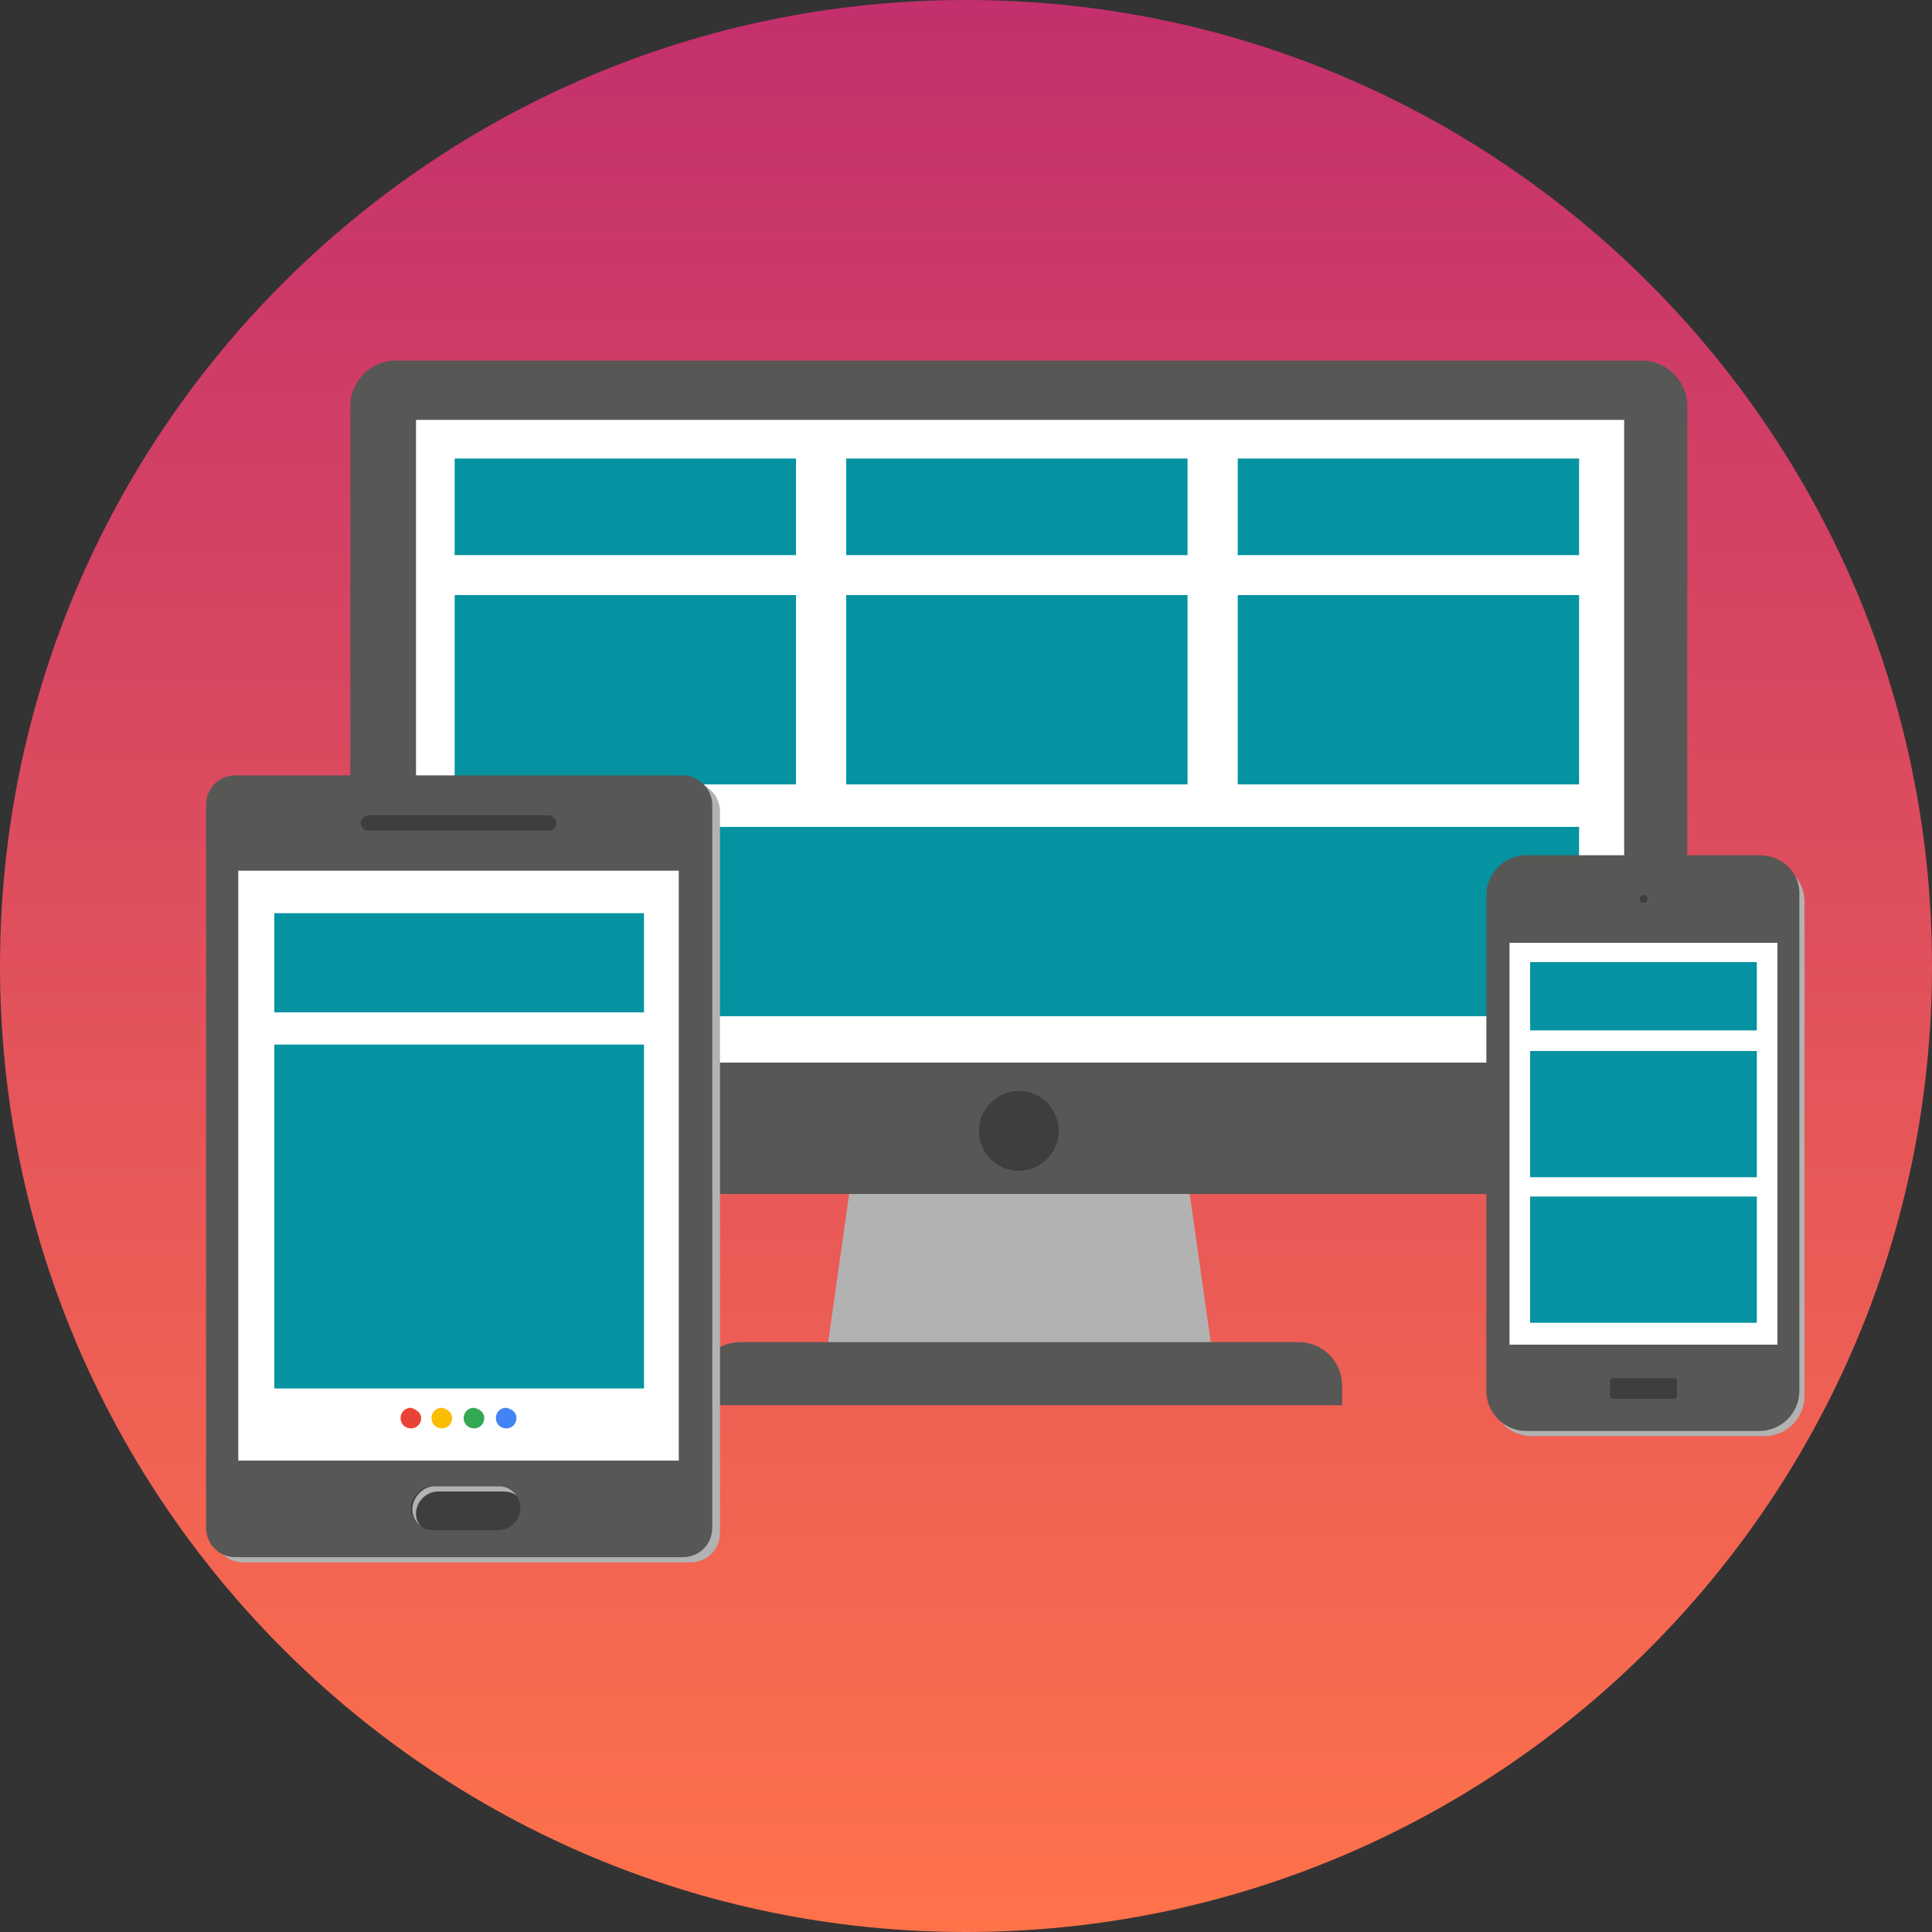
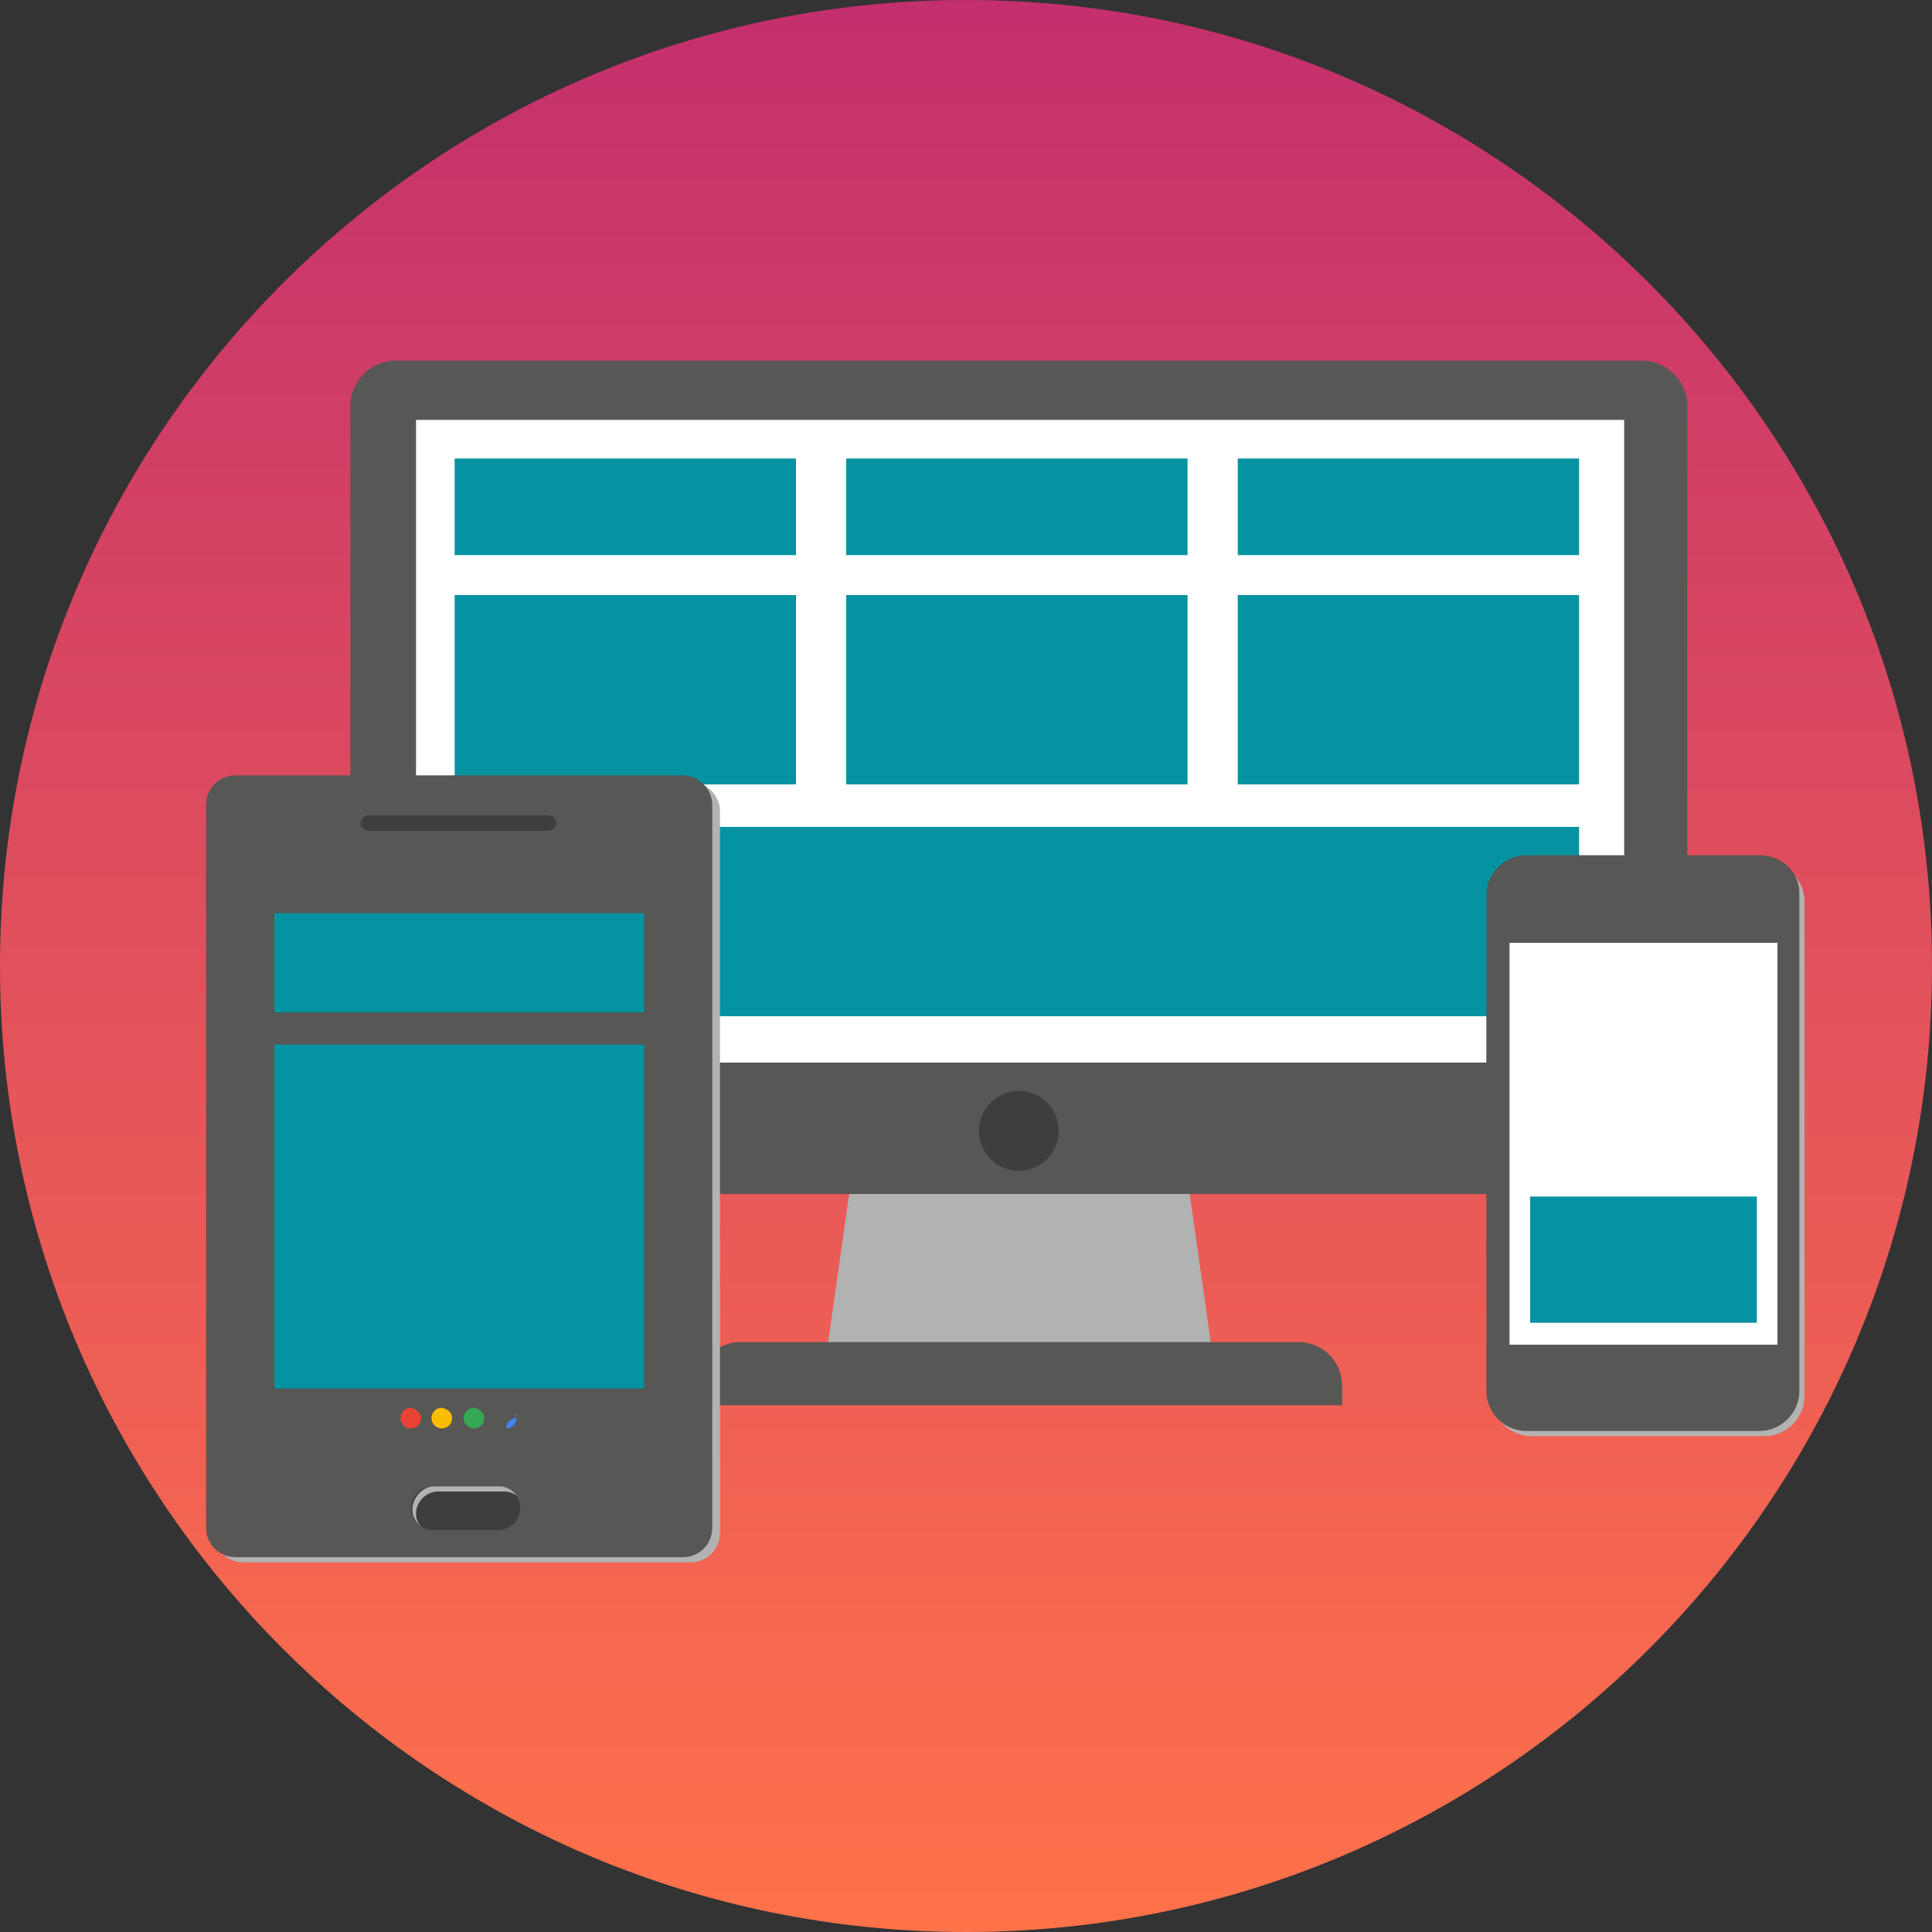
<svg xmlns="http://www.w3.org/2000/svg" id="Layer_1" x="0px" y="0px" viewBox="0 0 150 150" style="enable-background:new 0 0 150 150;" xml:space="preserve">
  <rect x="0" y="0" width="150" height="150" fill="#333333" stroke="none" />
  <style type="text/css">	.st0{fill:url(#Path_3905_00000043433161265424840080000006123330289501364385_);}	.st1{fill-rule:evenodd;clip-rule:evenodd;fill:#B2B2B2;}	.st2{fill:#575756;}	.st3{fill:#FFFFFF;}	.st4{fill:#3E3E3E;}	.st5{fill:none;}	.st6{fill:#0593A1;}	.st7{fill:#B2B2B2;}	.st8{fill:#EA4335;}	.st9{fill:#FBBC04;}	.st10{fill:#34A853;}	.st11{fill:#4284F4;}</style>
  <g>
    <linearGradient id="Path_3905_00000165196382223373242540000013336301426551806357_" gradientUnits="userSpaceOnUse" x1="-82.94" y1="314.907" x2="-82.94" y2="313.907" gradientTransform="matrix(150 0 0 -150 12516 47236)">
      <stop offset="0" style="stop-color:#C32F6D" />
      <stop offset="1" style="stop-color:#FF724A" />
    </linearGradient>
    <path id="Path_3905" style="fill:url(#Path_3905_00000165196382223373242540000013336301426551806357_);" d="M150,75  c0,41.4-33.6,75-75,75S0,116.4,0,75S33.6,0,75,0S150,33.6,150,75" />
    <path id="Path_3737" class="st1" d="M94.2,105.6H64.1l2.1-14.8h25.9L94.2,105.6z" />
    <path id="Path_3738" class="st2" d="M127.5,92.7H30.7c-1.9,0-3.5-1.6-3.5-3.5c0,0,0,0,0,0V31.5c0-1.9,1.6-3.5,3.5-3.5h96.8  c1.9,0,3.5,1.6,3.5,3.5c0,0,0,0,0,0v57.7C131.1,91.1,129.5,92.7,127.5,92.7C127.5,92.7,127.5,92.7,127.5,92.7" />
    <rect id="Rectangle_912" x="32.3" y="32.6" class="st3" width="93.8" height="49.9" />
    <path id="Path_3739" class="st4" d="M82.2,87.8c0,1.7-1.4,3.1-3.1,3.1s-3.1-1.4-3.1-3.1s1.4-3.1,3.1-3.1  C80.8,84.7,82.2,86.1,82.2,87.8L82.2,87.8" />
    <path id="Path_3740" class="st2" d="M104.2,109.1v-1.5c0-1.9-1.5-3.4-3.4-3.4l0,0H57.5c-1.9,0-3.4,1.5-3.4,3.4c0,0,0,0,0,0v1.5  H104.2z" />
    <rect id="Rectangle_913" x="27.2" y="27.9" class="st5" width="103.9" height="81.1" />
    <rect id="Rectangle_891" x="35.3" y="35.6" class="st6" width="26.5" height="7.5" />
    <rect id="Rectangle_892" x="65.7" y="35.6" class="st6" width="26.5" height="7.5" />
    <rect id="Rectangle_893" x="96.1" y="35.6" class="st6" width="26.5" height="7.5" />
    <rect id="Rectangle_894" x="35.3" y="46.2" class="st6" width="26.5" height="14.7" />
    <rect id="Rectangle_895" x="65.7" y="46.2" class="st6" width="26.5" height="14.7" />
    <rect id="Rectangle_896" x="96.1" y="46.2" class="st6" width="26.5" height="14.7" />
    <rect id="Rectangle_897" x="35.3" y="64.2" class="st6" width="87.3" height="14.7" />
    <path id="Path_3806" class="st7" d="M55.9,63V119c0,1.3-1,2.3-2.3,2.3H18.9c-1.3,0-2.3-1-2.3-2.3c0,0,0,0,0,0V63  c0-1.3,1-2.3,2.3-2.3c0,0,0,0,0,0h34.7C54.8,60.7,55.9,61.7,55.9,63" />
    <path id="Path_3798" class="st2" d="M55.3,62.5v56.1c0,1.3-1,2.3-2.3,2.3H18.3c-1.3,0-2.3-1-2.3-2.3c0,0,0,0,0,0V62.5  c0-1.3,1-2.3,2.3-2.3c0,0,0,0,0,0H53C54.2,60.2,55.3,61.2,55.3,62.5" />
-     <rect id="Rectangle_925" x="18.5" y="67.6" class="st3" width="34.2" height="45.8" />
    <path id="Path_3799" class="st4" d="M43.2,63.9c0,0.3-0.3,0.6-0.6,0.6c0,0,0,0,0,0h-14c-0.3,0-0.6-0.3-0.6-0.6s0.3-0.6,0.6-0.6l0,0  h14C42.9,63.3,43.2,63.6,43.2,63.9C43.2,63.9,43.2,63.9,43.2,63.9" />
    <path id="Path_3800" class="st4" d="M40.4,117.1c0,0.9-0.8,1.7-1.7,1.7h-5.1c-0.9,0-1.7-0.8-1.7-1.7s0.8-1.7,1.7-1.7h5.1  C39.7,115.5,40.4,116.2,40.4,117.1" />
    <path id="Path_3801" class="st7" d="M40.1,116.1c-0.3-0.2-0.6-0.3-1-0.3H34c-0.9,0-1.7,0.8-1.7,1.7c0,0.4,0.1,0.7,0.4,1  c-0.8-0.6-0.9-1.6-0.3-2.4c0.3-0.4,0.8-0.7,1.3-0.7h5.1C39.3,115.4,39.8,115.7,40.1,116.1" />
    <path id="Path_3802" class="st8" d="M32.7,110.1c0,0.4-0.3,0.8-0.8,0.8c-0.4,0-0.8-0.3-0.8-0.8c0-0.4,0.3-0.8,0.8-0.8  C32.3,109.4,32.7,109.7,32.7,110.1C32.7,110.1,32.7,110.1,32.7,110.1" />
    <path id="Path_3803" class="st9" d="M35.1,110.1c0,0.4-0.3,0.8-0.8,0.8c-0.4,0-0.8-0.3-0.8-0.8c0-0.4,0.3-0.8,0.8-0.8  C34.8,109.4,35.1,109.7,35.1,110.1C35.1,110.1,35.1,110.1,35.1,110.1" />
    <path id="Path_3804" class="st10" d="M37.6,110.1c0,0.4-0.3,0.8-0.8,0.8c-0.4,0-0.8-0.3-0.8-0.8c0-0.4,0.3-0.8,0.8-0.8  C37.3,109.4,37.6,109.7,37.6,110.1C37.6,110.1,37.6,110.1,37.6,110.1" />
-     <path id="Path_3805" class="st11" d="M40.1,110.1c0,0.4-0.3,0.8-0.8,0.8c-0.4,0-0.8-0.3-0.8-0.8c0-0.4,0.3-0.8,0.8-0.8  C39.8,109.4,40.1,109.7,40.1,110.1C40.1,110.1,40.1,110.1,40.1,110.1" />
+     <path id="Path_3805" class="st11" d="M40.1,110.1c0,0.4-0.3,0.8-0.8,0.8c0-0.4,0.3-0.8,0.8-0.8  C39.8,109.4,40.1,109.7,40.1,110.1C40.1,110.1,40.1,110.1,40.1,110.1" />
    <rect id="Rectangle_926" x="21.3" y="70.9" class="st6" width="28.7" height="7.7" />
    <rect id="Rectangle_927" x="21.3" y="81.1" class="st6" width="28.7" height="26.7" />
  </g>
  <path id="Path_3780" class="st7" d="M137,66.9h-18.1c-1.7,0-3.1,1.4-3.1,3.1v38.4c0,1.7,1.4,3.1,3.1,3.1H137c1.7,0,3.1-1.4,3.1-3.1 V70C140.1,68.3,138.7,66.9,137,66.9" />
  <path id="Path_3719" class="st2" d="M136.6,66.4h-18.1c-1.7,0-3.1,1.4-3.1,3.1V108c0,1.7,1.4,3.1,3.1,3.1h18.1 c1.7,0,3.1-1.4,3.1-3.1V69.5C139.8,67.8,138.4,66.4,136.6,66.4" />
  <rect id="Rectangle_898" x="117.2" y="73.2" class="st3" width="20.8" height="31.2" />
-   <rect id="Rectangle_900" x="118.8" y="74.7" class="st6" width="17.6" height="5.3" />
-   <rect id="Rectangle_901" x="118.8" y="81.6" class="st6" width="17.6" height="9.8" />
  <rect id="Rectangle_902" x="118.8" y="92.9" class="st6" width="17.6" height="9.8" />
-   <path id="Rectangle_899" class="st4" d="M125.2,107h4.8c0.1,0,0.2,0.1,0.2,0.2c0,0,0,0,0,0v1.2c0,0.1-0.1,0.2-0.2,0.2l0,0h-4.8 c-0.1,0-0.2-0.1-0.2-0.2c0,0,0,0,0,0v-1.2C125.1,107,125.1,107,125.2,107C125.2,107,125.2,107,125.2,107z" />
-   <path id="Path_3721" class="st4" d="M127.9,69.8c0,0.2-0.1,0.3-0.3,0.3c-0.2,0-0.3-0.1-0.3-0.3c0-0.2,0.1-0.3,0.3-0.3c0,0,0,0,0,0 C127.8,69.5,127.9,69.6,127.9,69.8C127.9,69.8,127.9,69.8,127.9,69.8" />
</svg>